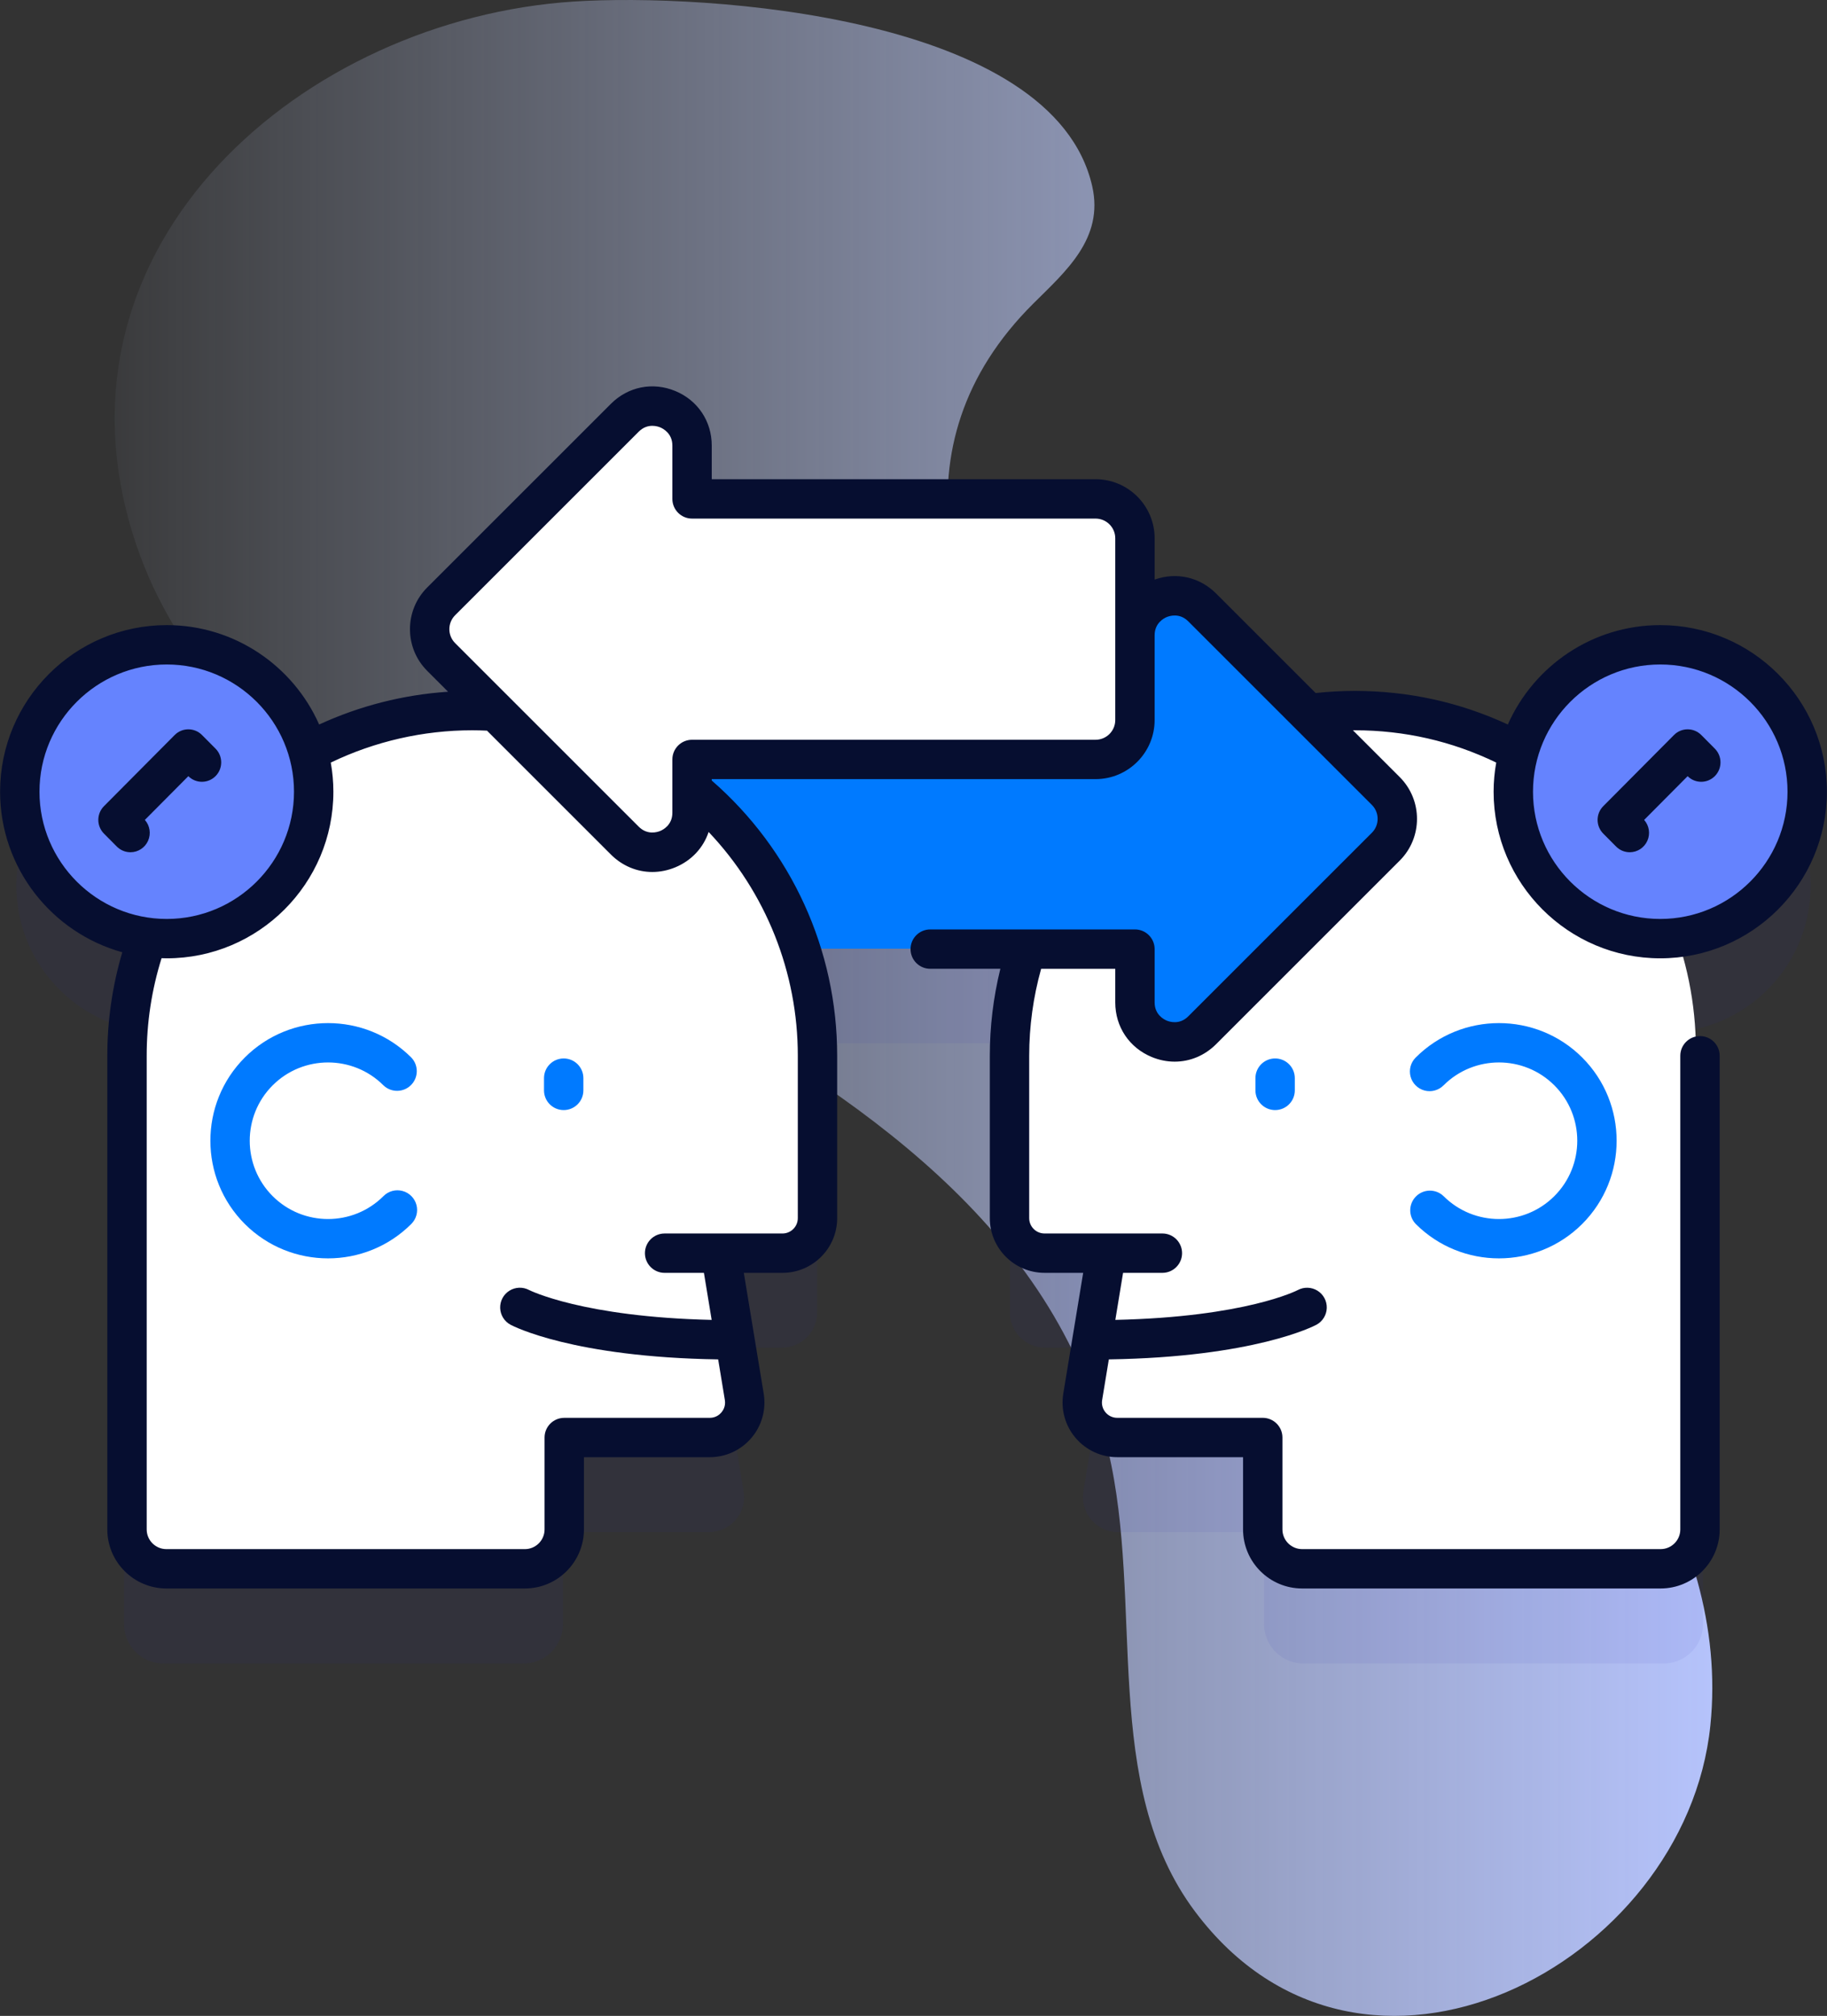
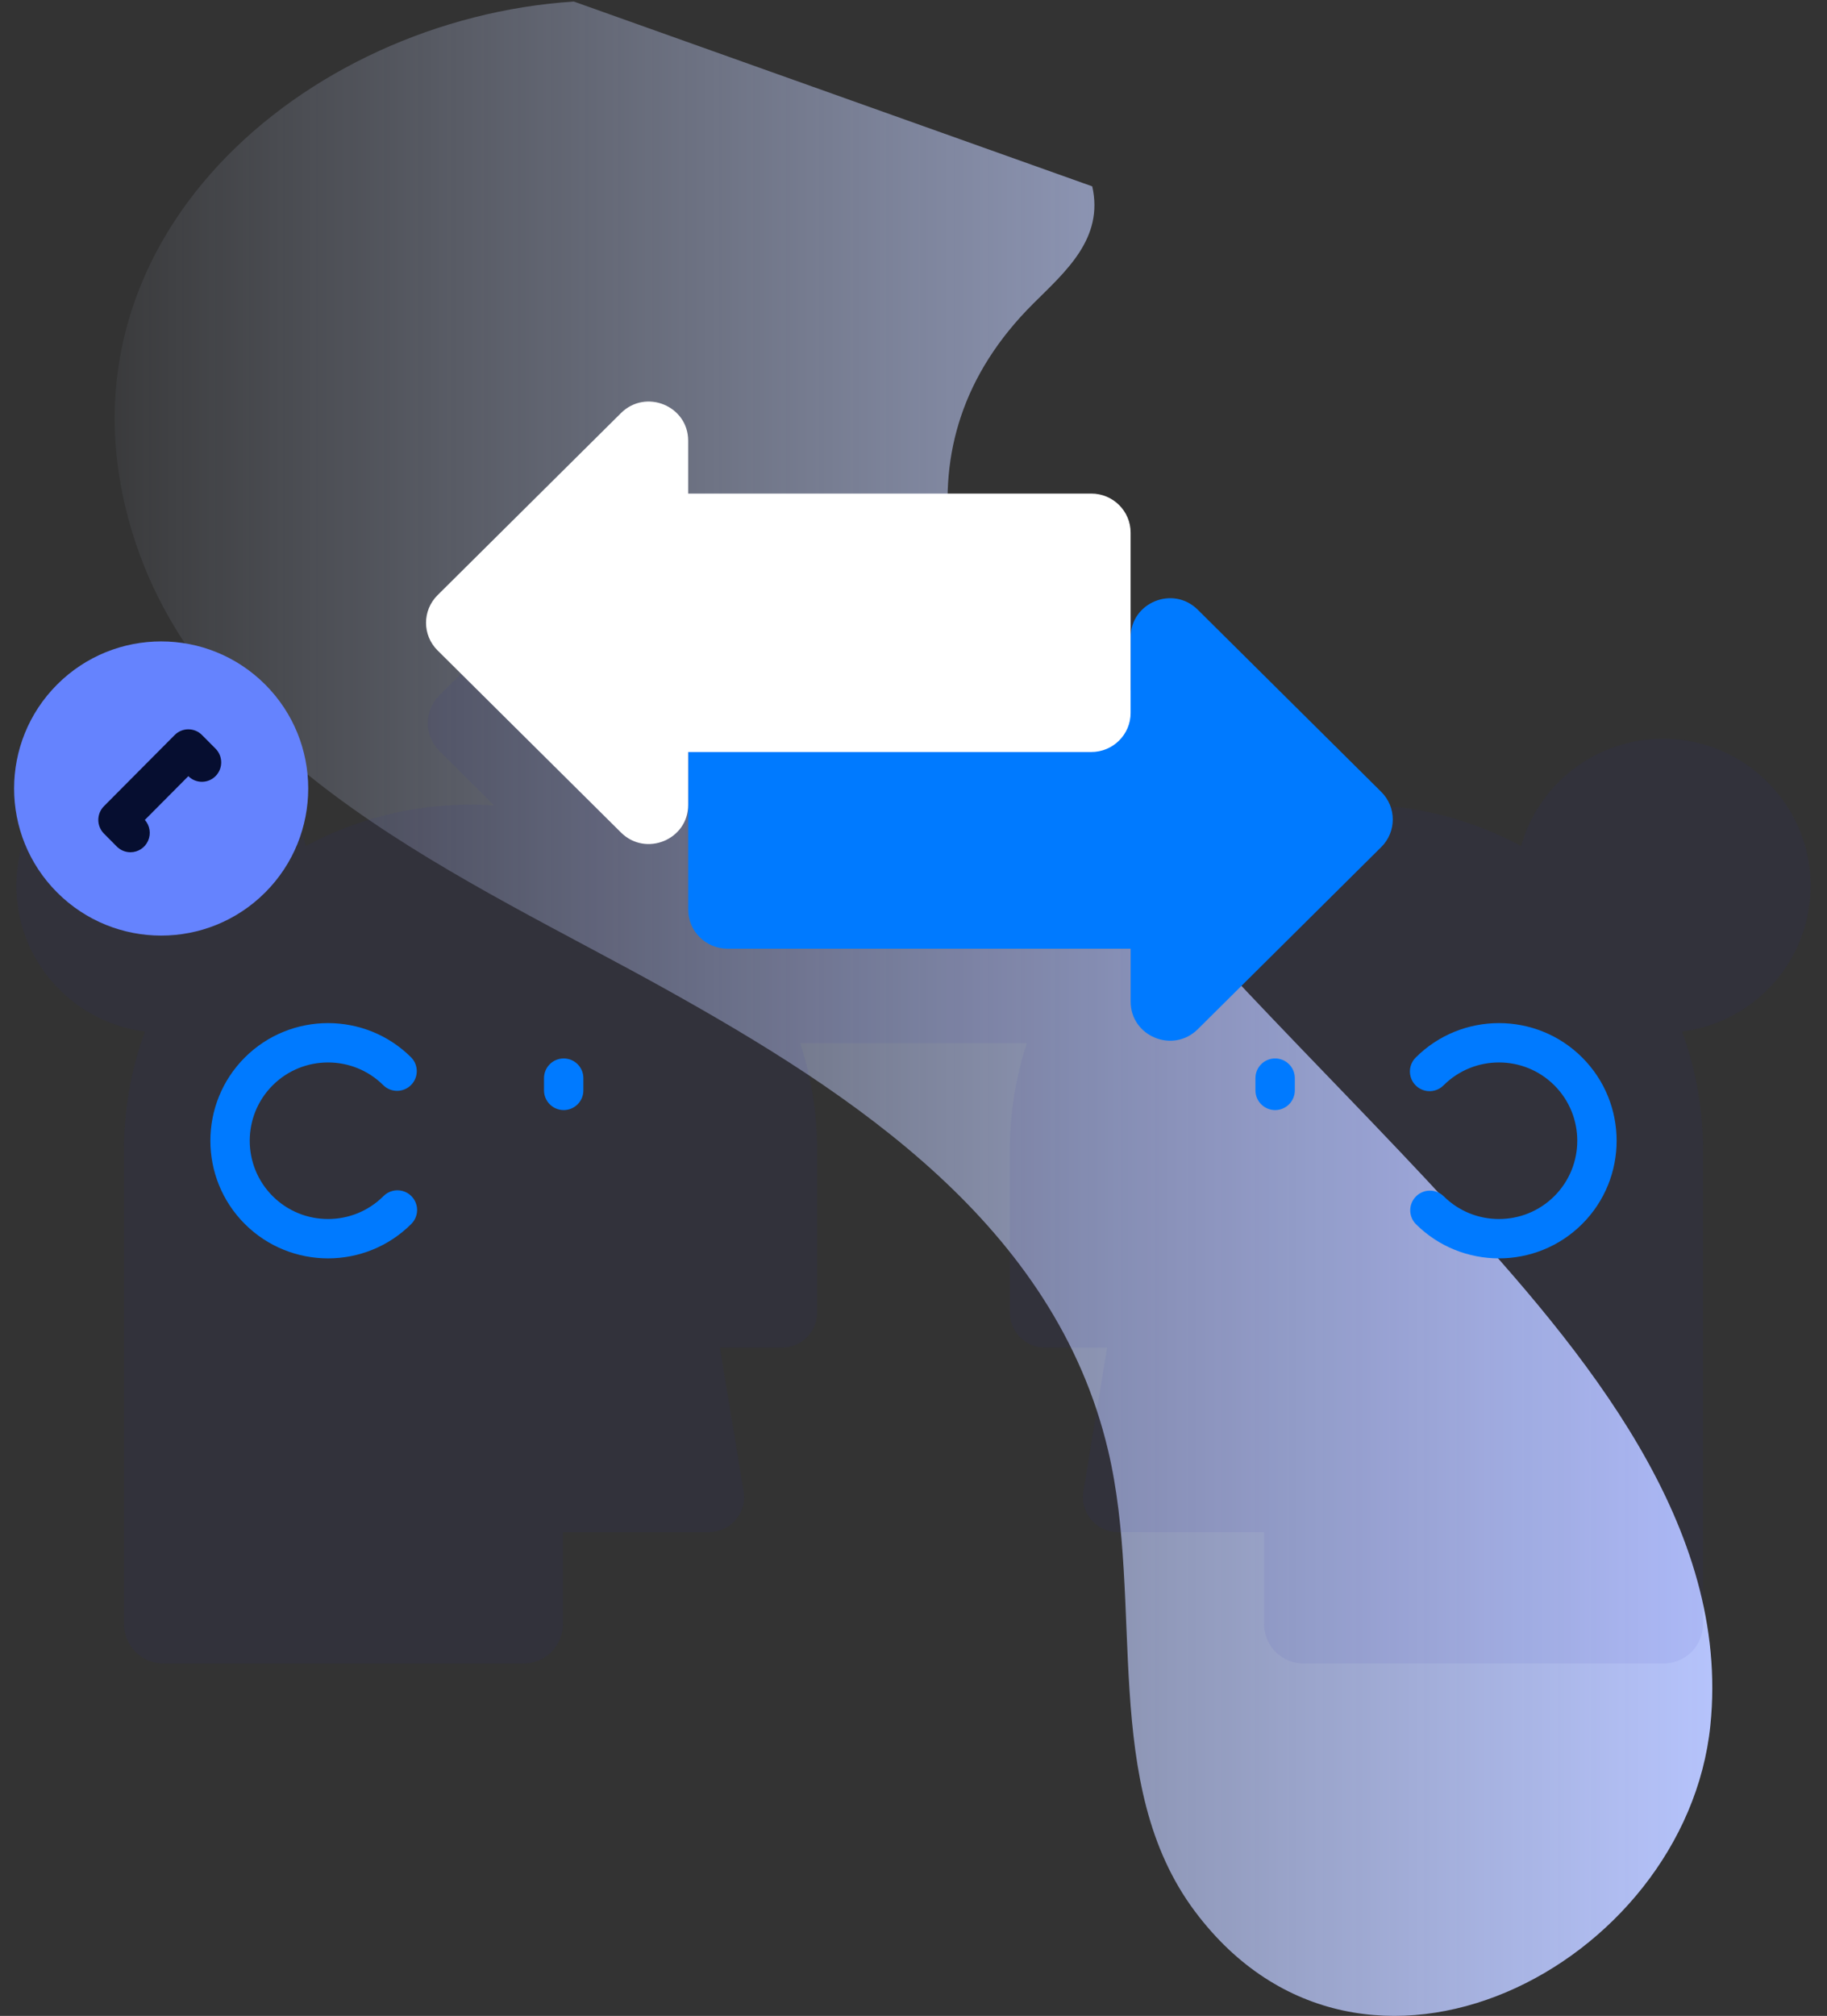
<svg xmlns="http://www.w3.org/2000/svg" width="223px" height="246px" viewBox="0 0 223 246" version="1.1">
  <rect x="0" y="0" width="223" height="246" fill="#333333" stroke="none" />
  <title>icon-customer-connection</title>
  <defs>
    <linearGradient x1="-1.63788955e-05%" y1="50%" x2="100%" y2="50%" id="linearGradient-1">
      <stop stop-color="#D2DEFF" stop-opacity="0" offset="0%" />
      <stop stop-color="#B7C5FF" offset="100%" />
    </linearGradient>
  </defs>
  <g id="Page-1" stroke="none" stroke-width="1" fill="none" fill-rule="evenodd">
    <g id="Home" transform="translate(-798, -2529)" fill-rule="nonzero">
      <g id="Section-2" transform="translate(0, 1445)">
        <g id="Cust-connect" transform="translate(760, 1082)">
          <g id="icon-customer-connection" transform="translate(32, 2)">
-             <path d="M76.039,0.188 C43.192,2.318 11.263,29.557 22.183,65.086 C30.998,93.765 63.062,107.237 87.178,120.665 C110.308,133.543 134.763,149.603 141.248,176.972 C145.711,195.805 140.242,217.771 151.872,233.276 C172.301,260.516 211.753,239.827 214.763,210.57 C217.261,186.286 199.556,165.069 182.993,147.069 C166.938,129.62 148.987,112.776 134.736,93.813 C121.539,76.251 114.64,54.421 132.14,37.027 C136.071,33.12 140.754,29.097 139.317,22.741 C134.602,1.891 92.109,-0.855 76.039,0.188 Z" id="Path" fill="url(#linearGradient-1)" />
+             <path d="M76.039,0.188 C43.192,2.318 11.263,29.557 22.183,65.086 C30.998,93.765 63.062,107.237 87.178,120.665 C110.308,133.543 134.763,149.603 141.248,176.972 C145.711,195.805 140.242,217.771 151.872,233.276 C172.301,260.516 211.753,239.827 214.763,210.57 C217.261,186.286 199.556,165.069 182.993,147.069 C166.938,129.62 148.987,112.776 134.736,93.813 C121.539,76.251 114.64,54.421 132.14,37.027 C136.071,33.12 140.754,29.097 139.317,22.741 Z" id="Path" fill="url(#linearGradient-1)" />
            <path d="M226.962,106.912 C226.401,98.202 219.467,91.056 210.749,90.234 C201.738,89.384 193.936,95.162 191.663,103.242 C185.684,100.018 178.838,98.187 171.563,98.187 C169.64,98.187 167.747,98.317 165.892,98.566 L152.866,85.584 C149.832,82.56 144.648,84.693 144.632,88.964 L144.632,77.14 C144.632,74.484 142.472,72.332 139.808,72.332 L90.368,72.332 L90.368,65.818 C90.368,61.534 85.172,59.389 82.132,62.418 L59.632,84.842 C57.748,86.72 57.748,89.764 59.632,91.642 L66.297,98.284 C65.345,98.22 64.391,98.187 63.437,98.186 C56.162,98.186 49.316,100.017 43.337,103.241 C41.064,95.16 33.262,89.383 24.251,90.233 C15.532,91.055 8.599,98.201 8.038,106.911 C7.417,116.564 14.461,124.703 23.691,125.885 C22.039,130.394 21.137,135.264 21.137,140.343 L21.137,198.192 C21.137,200.847 23.297,203 25.961,203 L69.885,203 C72.549,203 74.709,200.847 74.709,198.192 L74.709,186.966 L92.534,186.966 C95.181,186.966 97.197,184.6 96.767,181.997 L93.87,164.451 L101.448,164.451 C103.818,164.451 105.738,162.537 105.738,160.176 L105.738,140.344 C105.742,135.92 105.046,131.524 103.677,127.317 L131.325,127.317 C129.955,131.524 129.26,135.92 129.263,140.344 L129.263,160.176 C129.263,162.537 131.184,164.451 133.553,164.451 L141.132,164.451 L138.235,181.997 C137.805,184.6 139.82,186.966 142.467,186.966 L160.292,186.966 L160.292,198.192 C160.292,200.847 162.452,203 165.117,203 L209.04,203 C211.705,203 213.865,200.847 213.865,198.192 L213.865,140.344 C213.865,135.264 212.963,130.395 211.311,125.885 C220.539,124.704 227.583,116.565 226.962,106.912 Z" id="Path" fill-opacity="0.063" fill="#2626BC" />
-             <path d="M171,86 C194.196,86 213,104.908 213,128.232 L213,186.183 C213,188.844 210.856,191 208.21,191 L164.599,191 C161.953,191 159.809,188.844 159.809,186.183 L159.809,174.938 L142.11,174.938 C139.482,174.938 137.481,172.568 137.908,169.96 L140.784,152.382 L133.259,152.382 C130.907,152.382 129,150.464 129,148.099 L129,128.231 C129,104.908 147.804,86 171,86 Z" id="Path" fill="#FFFFFF" />
            <path d="M174.592,103.369 L152.199,125.594 C149.175,128.597 144.004,126.471 144.004,122.225 L144.004,115.768 L94.801,115.768 C92.151,115.768 90,113.634 90,111.003 L90,88.997 C90,86.366 92.151,84.232 94.801,84.232 L144.004,84.232 L144.004,77.775 C144.004,73.529 149.175,71.403 152.199,74.406 L174.592,96.631 C176.469,98.489 176.469,101.511 174.592,103.369 L174.592,103.369 Z" id="Path" fill="#007AFF" />
-             <path d="M63,86 C39.804,86 21,104.908 21,128.232 L21,186.183 C21,188.844 23.144,191 25.79,191 L69.401,191 C72.047,191 74.191,188.844 74.191,186.183 L74.191,174.938 L91.89,174.938 C94.518,174.938 96.519,172.568 96.092,169.96 L93.216,152.382 L100.741,152.382 C103.093,152.382 105,150.464 105,148.099 L105,128.231 C105,104.908 86.196,86 63,86 Z" id="Path" fill="#FFFFFF" />
            <path d="M59.406,79.37 L81.799,101.595 C84.824,104.597 89.996,102.471 89.996,98.225 L89.996,91.769 L139.199,91.769 C141.85,91.769 144,89.635 144,87.004 L144,64.996 C144,62.365 141.85,60.231 139.199,60.231 L89.996,60.231 L89.996,53.775 C89.996,49.529 84.824,47.403 81.799,50.405 L59.406,72.63 C57.531,74.492 57.531,77.509 59.406,79.37 Z" id="Path" fill="#FFFFFF" />
            <circle id="Oval" fill="#6583FE" transform="translate(25.671, 96.221) rotate(-45) translate(-25.671, -96.221) " cx="25.671" cy="96.221" r="17.95" />
            <path d="M21.925,104 C21.3,104.001 20.701,103.751 20.259,103.307 L18.69,101.727 C17.77,100.802 17.77,99.303 18.69,98.378 L27.324,89.693 C28.243,88.769 29.734,88.769 30.654,89.693 L32.302,91.351 C33.226,92.272 33.234,93.771 32.319,94.701 C31.403,95.63 29.913,95.638 28.988,94.717 L23.682,100.055 C24.299,100.752 24.453,101.748 24.073,102.6 C23.694,103.452 22.853,104 21.925,104 L21.925,104 Z" id="Path" fill="#060E30" />
-             <circle id="Oval" fill="#6583FE" transform="translate(208.282, 96.24) rotate(-45) translate(-208.282, -96.24) " cx="208.282" cy="96.24" r="17.95" />
-             <path d="M204.925,104 C204.3,104.001 203.701,103.751 203.259,103.307 L201.69,101.727 C200.77,100.802 200.77,99.303 201.69,98.378 L210.324,89.693 C211.243,88.769 212.734,88.769 213.654,89.693 L215.302,91.351 C216.226,92.272 216.234,93.771 215.319,94.701 C214.403,95.63 212.913,95.638 211.988,94.717 L206.682,100.055 C207.299,100.752 207.453,101.748 207.073,102.6 C206.694,103.452 205.853,104 204.925,104 L204.925,104 Z" id="Path" fill="#060E30" />
            <g id="Group" transform="translate(6, 47)">
              <path d="M153.236,84.566 L153.236,86.061 C153.236,87.387 154.311,88.463 155.639,88.463 C156.966,88.463 158.042,87.387 158.042,86.061 L158.042,84.566 C158.042,83.239 156.966,82.164 155.639,82.164 C154.311,82.164 153.236,83.239 153.236,84.566 Z M176.198,98.964 C175.254,98.058 173.759,98.073 172.834,98.998 C171.909,99.923 171.894,101.417 172.8,102.361 C175.601,105.16 179.28,106.56 182.96,106.56 C186.639,106.56 190.319,105.16 193.12,102.361 C198.723,96.761 198.723,87.649 193.12,82.049 C187.518,76.45 178.402,76.45 172.8,82.049 C172.189,82.655 171.948,83.542 172.17,84.373 C172.391,85.205 173.041,85.854 173.873,86.076 C174.705,86.297 175.592,86.057 176.198,85.446 C179.927,81.719 185.994,81.719 189.722,85.446 C193.451,89.173 193.451,95.236 189.722,98.963 C185.993,102.691 179.926,102.691 176.198,98.964 Z M68.803,88.463 C70.13,88.463 71.206,87.387 71.206,86.061 L71.206,84.566 C71.206,83.239 70.13,82.164 68.803,82.164 C67.476,82.164 66.4,83.239 66.4,84.566 L66.4,86.061 C66.4,87.387 67.476,88.463 68.803,88.463 L68.803,88.463 Z M29.88,82.049 C24.278,87.649 24.278,96.761 29.88,102.361 C32.682,105.16 36.361,106.56 40.041,106.56 C43.72,106.56 47.4,105.16 50.201,102.361 C50.812,101.755 51.053,100.868 50.831,100.036 C50.61,99.205 49.96,98.555 49.128,98.334 C48.296,98.112 47.409,98.352 46.803,98.964 C43.074,102.691 37.007,102.69 33.279,98.964 C29.55,95.237 29.55,89.173 33.279,85.446 C37.007,81.72 43.074,81.72 46.803,85.446 C47.746,86.352 49.241,86.337 50.167,85.412 C51.092,84.487 51.107,82.993 50.201,82.05 C44.598,76.45 35.483,76.45 29.88,82.049 L29.88,82.049 Z" id="Shape" fill="#007AFF" />
-               <path d="M14.928,69.205 C13.713,73.305 13.098,77.56 13.099,81.836 L13.099,139.637 C13.099,143.61 16.333,146.842 20.308,146.842 L64.065,146.842 C68.04,146.842 71.274,143.61 71.274,139.637 L71.274,130.822 L86.628,130.822 C88.589,130.824 90.45,129.963 91.718,128.468 C92.988,126.975 93.536,124.999 93.216,123.065 L90.789,108.326 L95.508,108.326 C99.189,108.326 102.184,105.332 102.184,101.652 L102.184,81.836 C102.184,68.917 96.611,56.718 86.873,48.246 L86.873,48.077 L133.722,48.077 C137.697,48.077 140.931,44.844 140.931,40.871 L140.931,30.523 L140.932,30.518 C140.932,29.029 142.067,28.443 142.415,28.299 C142.763,28.155 143.98,27.767 145.034,28.82 L167.449,51.225 C168.386,52.163 168.386,53.683 167.449,54.622 L145.034,77.027 C143.981,78.08 142.763,77.692 142.415,77.548 C142.067,77.404 140.932,76.818 140.932,75.329 L140.932,68.82 C140.932,67.493 139.856,66.418 138.529,66.418 L113.542,66.418 C112.215,66.418 111.139,67.493 111.139,68.82 C111.139,70.147 112.215,71.222 113.542,71.222 L122.101,71.222 C121.246,74.695 120.815,78.258 120.815,81.835 L120.815,101.651 C120.815,105.331 123.81,108.325 127.491,108.325 L132.21,108.325 L129.783,123.064 C129.463,124.998 130.011,126.974 131.281,128.467 C132.549,129.962 134.41,130.823 136.371,130.821 L151.725,130.821 L151.725,139.636 C151.725,143.609 154.959,146.842 158.934,146.842 L202.691,146.842 C206.666,146.842 209.9,143.609 209.9,139.636 L209.9,81.836 C209.9,80.51 208.824,79.434 207.497,79.434 C206.17,79.434 205.094,80.51 205.094,81.836 L205.094,139.637 C205.094,140.961 204.016,142.039 202.691,142.039 L158.934,142.039 C157.609,142.039 156.531,140.961 156.531,139.637 L156.531,128.42 C156.531,127.094 155.455,126.018 154.128,126.018 L136.371,126.018 C135.821,126.022 135.299,125.78 134.945,125.359 C134.587,124.942 134.433,124.387 134.526,123.846 L135.342,118.888 C153.076,118.614 160.363,114.83 160.675,114.662 C161.432,114.257 161.916,113.48 161.943,112.622 C161.971,111.764 161.539,110.957 160.809,110.504 C160.08,110.051 159.164,110.022 158.407,110.427 C158.342,110.461 152.065,113.715 136.135,114.068 L137.08,108.326 L141.878,108.326 C143.205,108.326 144.281,107.25 144.281,105.924 C144.281,104.597 143.205,103.522 141.878,103.522 L127.491,103.522 C126.459,103.521 125.622,102.684 125.621,101.652 L125.621,81.836 C125.622,78.248 126.113,74.678 127.079,71.223 L136.126,71.223 L136.126,75.33 C136.126,78.3 137.831,80.85 140.576,81.987 C141.496,82.368 142.446,82.554 143.381,82.554 C145.236,82.554 147.036,81.821 148.433,80.425 L170.848,58.019 C173.659,55.21 173.659,50.639 170.848,47.829 L165.136,42.119 C165.21,42.119 165.283,42.116 165.357,42.116 C171.42,42.116 177.225,43.444 182.626,46.057 C182.416,47.231 182.31,48.421 182.308,49.613 C182.308,60.823 191.433,69.944 202.648,69.944 C213.863,69.944 222.987,60.823 222.987,49.613 C222.987,38.403 213.863,29.283 202.648,29.283 C194.352,29.283 187.205,34.276 184.044,41.411 C178.178,38.692 171.9,37.312 165.357,37.312 C163.763,37.313 162.171,37.399 160.586,37.571 L148.433,25.423 C146.422,23.413 143.579,22.783 140.932,23.728 L140.932,18.685 C140.932,14.712 137.698,11.479 133.723,11.479 L86.874,11.479 L86.874,7.372 C86.874,4.402 85.169,1.851 82.424,0.715 C79.678,-0.422 76.668,0.177 74.567,2.277 L52.152,24.682 C50.79,26.043 50.04,27.853 50.04,29.778 C50.04,31.703 50.79,33.512 52.152,34.873 L54.693,37.413 C49.247,37.774 43.913,39.129 38.956,41.412 C35.795,34.276 28.648,29.283 20.352,29.283 C9.137,29.283 0.012,38.403 0.012,49.613 C0.012,58.947 6.338,66.825 14.928,69.205 L14.928,69.205 Z M202.648,34.087 C211.213,34.087 218.181,41.052 218.181,49.614 C218.181,58.175 211.213,65.14 202.648,65.14 C194.083,65.14 187.115,58.175 187.115,49.614 C187.115,41.052 194.083,34.087 202.648,34.087 Z M55.55,28.08 L77.965,5.675 C78.522,5.118 79.126,4.964 79.621,4.964 C80.063,4.964 80.42,5.086 80.584,5.154 C80.932,5.298 82.068,5.884 82.068,7.373 L82.068,13.882 C82.068,15.208 83.144,16.284 84.471,16.284 L133.723,16.284 C135.048,16.284 136.126,17.361 136.126,18.686 L136.126,40.872 C136.126,42.196 135.048,43.274 133.723,43.274 L84.471,43.274 C83.144,43.274 82.068,44.349 82.068,45.676 L82.068,52.184 C82.068,53.673 80.932,54.259 80.584,54.403 C80.236,54.547 79.019,54.935 77.965,53.883 L55.55,31.477 C54.613,30.539 54.613,29.019 55.55,28.08 Z M57.643,42.117 C58.242,42.117 58.844,42.135 59.443,42.162 L74.567,57.28 C75.964,58.676 77.763,59.409 79.619,59.409 C80.554,59.409 81.504,59.222 82.423,58.842 C84.411,58.019 85.849,56.453 86.494,54.525 C93.49,61.898 97.387,71.675 97.379,81.837 L97.379,101.653 C97.378,102.685 96.541,103.522 95.508,103.523 L81.122,103.523 C79.794,103.523 78.719,104.598 78.719,105.925 C78.719,107.251 79.794,108.327 81.122,108.327 L85.919,108.327 L86.865,114.069 C71.203,113.712 64.71,110.487 64.579,110.421 C63.821,110.018 62.906,110.051 62.178,110.506 C61.45,110.961 61.02,111.769 61.05,112.627 C61.08,113.484 61.566,114.261 62.324,114.663 C62.637,114.831 69.923,118.615 87.658,118.889 L88.474,123.847 C88.596,124.589 88.264,125.114 88.054,125.36 C87.845,125.607 87.381,126.02 86.628,126.02 L68.871,126.02 C67.544,126.02 66.468,127.095 66.468,128.422 L66.468,139.638 C66.468,140.962 65.39,142.04 64.065,142.04 L20.308,142.04 C18.983,142.04 17.905,140.962 17.905,139.638 L17.905,81.836 C17.901,77.798 18.513,73.782 19.722,69.928 C19.932,69.935 20.141,69.944 20.352,69.944 C31.567,69.944 40.691,60.824 40.691,49.614 C40.69,48.422 40.583,47.232 40.374,46.059 C45.761,43.466 51.663,42.119 57.643,42.117 Z M20.352,34.087 C28.917,34.087 35.885,41.052 35.885,49.614 C35.885,58.175 28.917,65.14 20.352,65.14 C11.787,65.14 4.819,58.175 4.819,49.614 C4.819,41.052 11.787,34.087 20.352,34.087 Z" id="Shape" fill="#060E30" />
            </g>
          </g>
        </g>
      </g>
    </g>
  </g>
</svg>